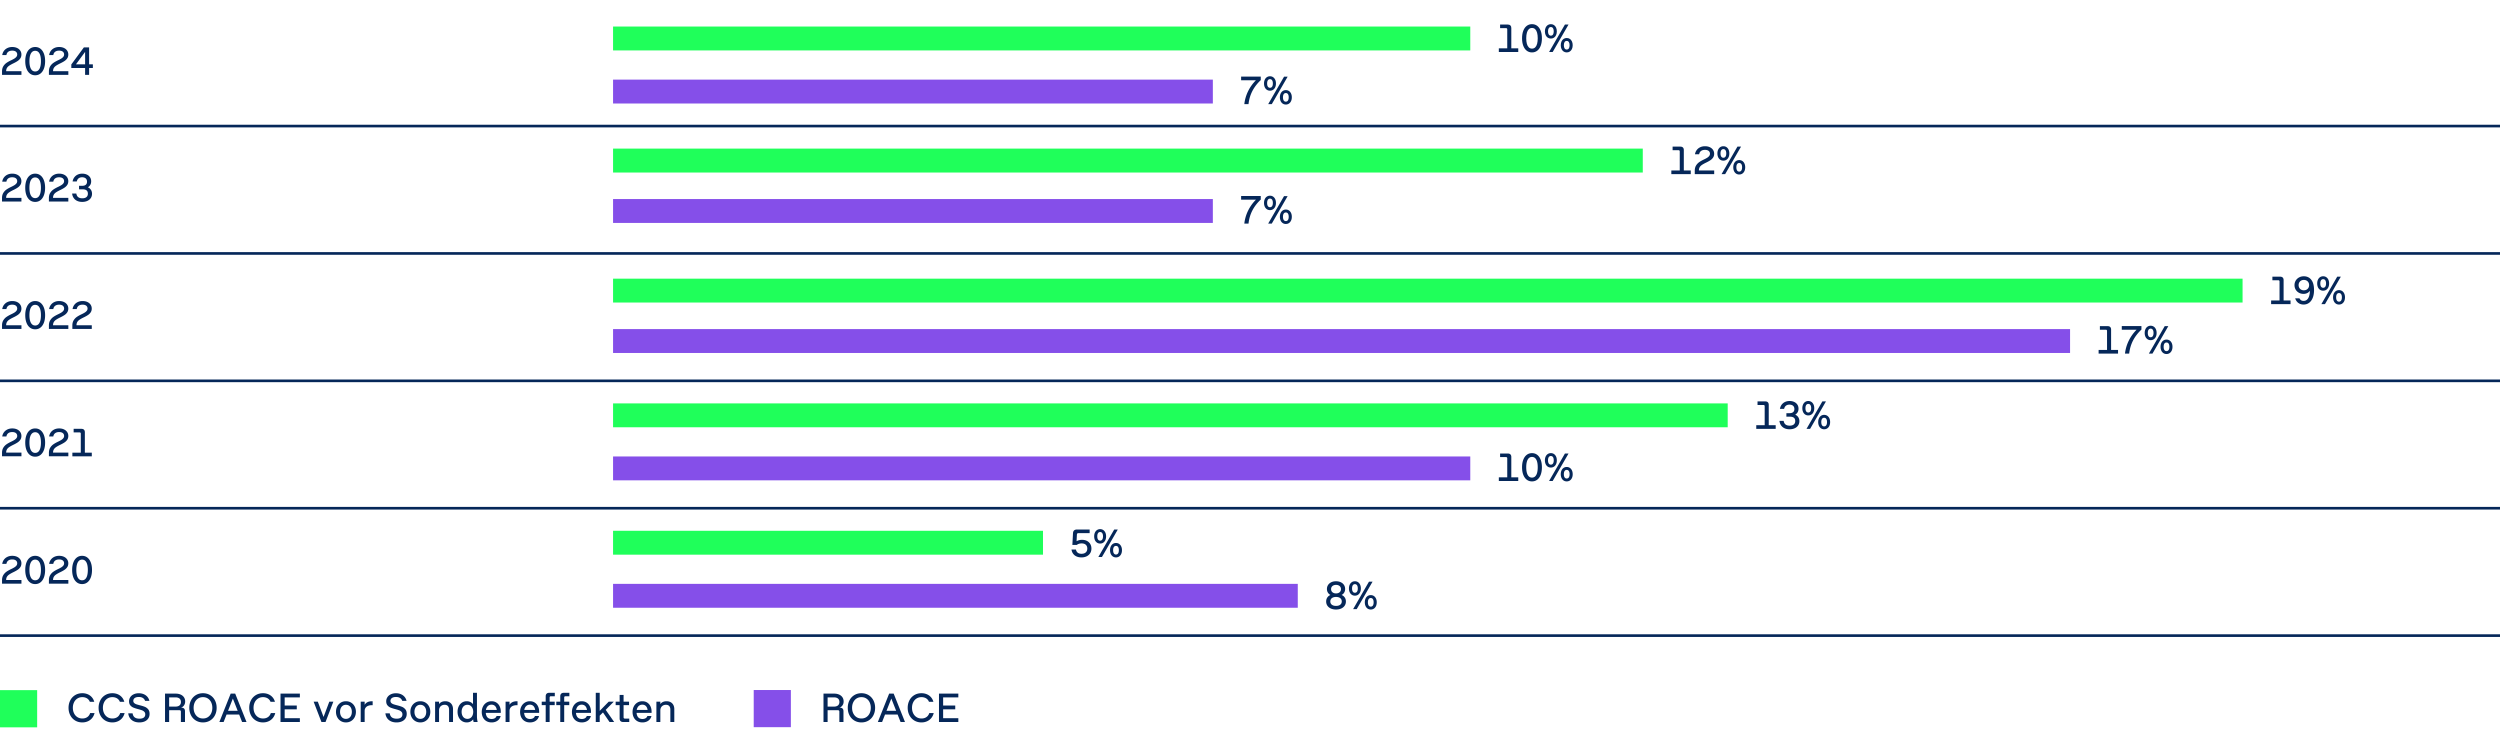
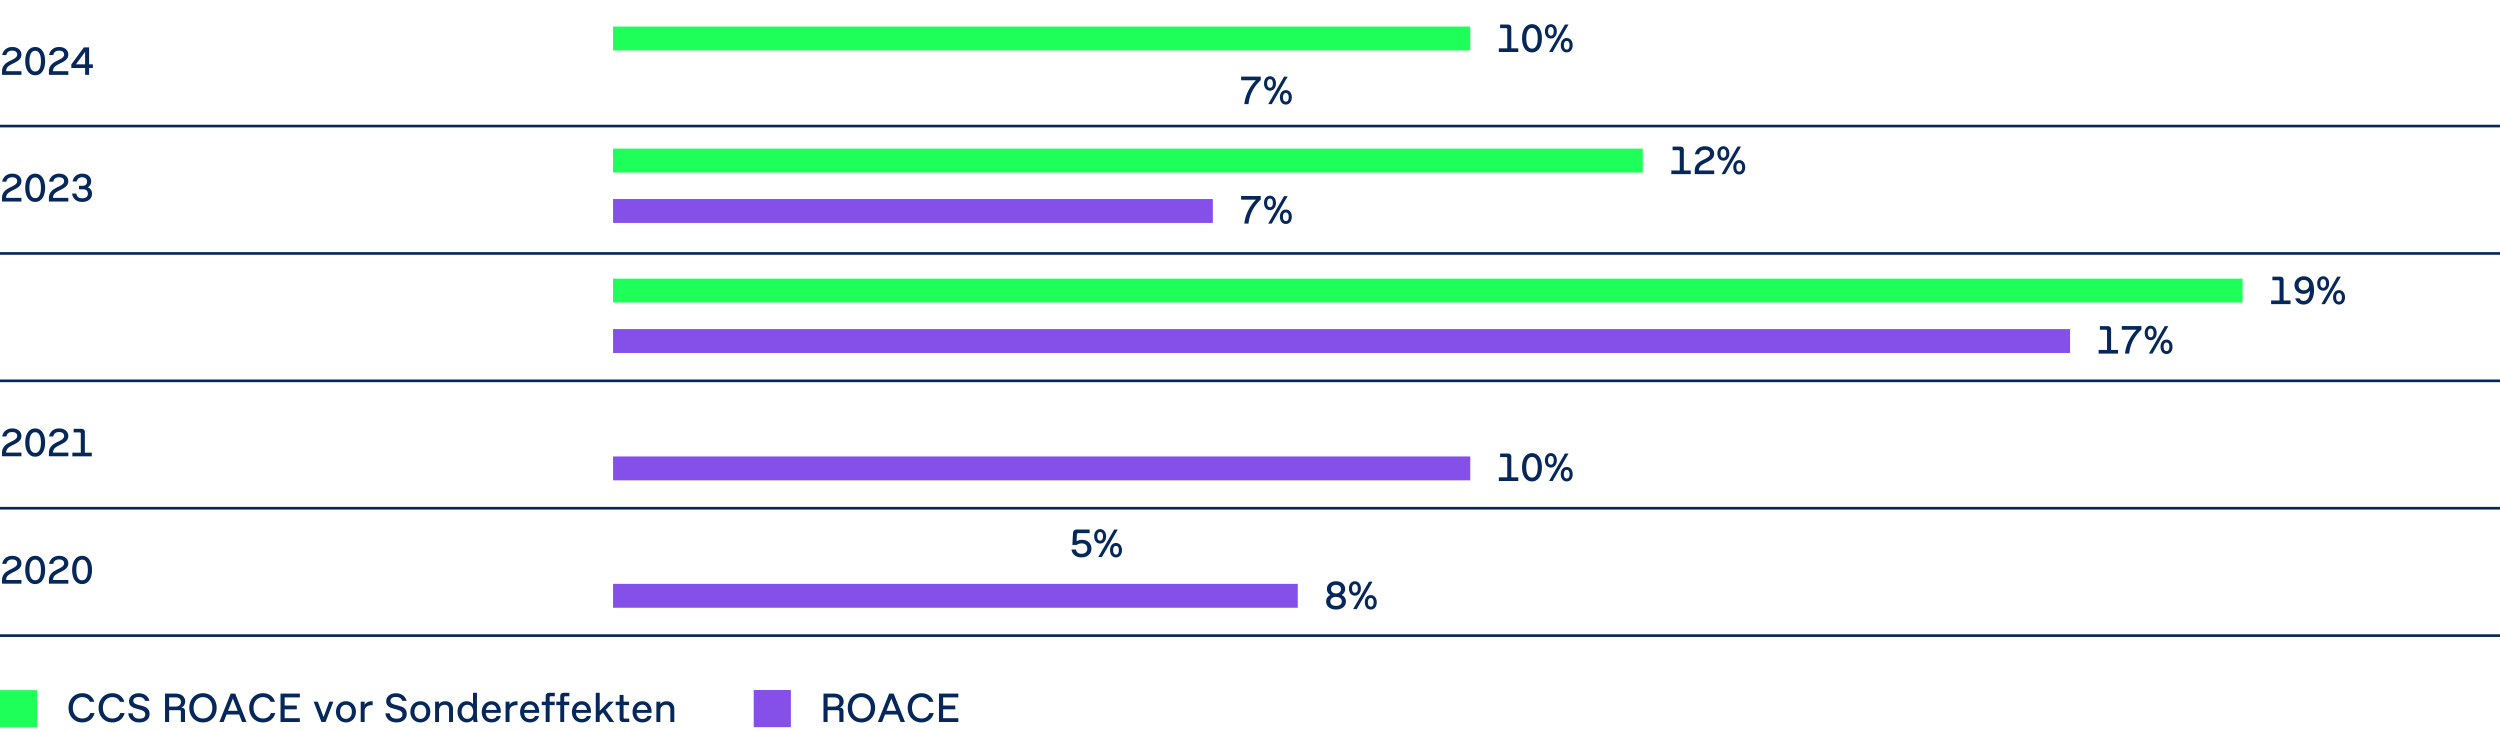
<svg xmlns="http://www.w3.org/2000/svg" width="942" height="276" viewBox="0 0 942 276">
  <g data-name="Grafik">
    <path fill="#854fe9" d="M231 172h323v9H231z" />
-     <path fill="#1fff5a" d="M231 152h420v9H231z" />
    <path fill="#854fe9" d="M231 124h549v9H231z" />
    <path fill="#1fff5a" d="M231 105h614v9H231z" />
    <path fill="#854fe9" d="M231 75h226v9H231z" />
    <path fill="#1fff5a" d="M231 56h388v9H231z" />
    <path fill="#854fe9" d="M231 220h258v9H231z" />
-     <path fill="#1fff5a" d="M231 200h162v9H231z" />
-     <path fill="#854fe9" d="M231 30h226v9H231z" />
    <path fill="#1fff5a" d="M231 10h323v9H231z" />
    <path fill="none" stroke="#052759" stroke-miterlimit="10" d="M-1 191.5h943M-1 47.5h943M-1 95.5h943M-1 143.5h943M-1 239.5h943" />
    <g fill="#052759">
      <path d="M1.225 25.021a4.187 4.187 0 011.192-1.302c.487-.344 1.094-.687 1.819-1.027.51-.239.923-.462 1.241-.667.317-.205.564-.428.742-.667a1.34 1.34 0 00.267-.818c0-.3-.074-.56-.222-.779a1.39 1.39 0 00-.642-.507c-.279-.117-.617-.176-1.012-.176-.615 0-1.111.142-1.489.423-.378.283-.614.697-.709 1.242H.838c.101-.61.321-1.143.664-1.598s.782-.808 1.32-1.058c.537-.25 1.139-.375 1.804-.375s1.259.118 1.781.356c.522.237.93.572 1.223 1.005a2.6 2.6 0 01.438 1.489c0 .524-.125.982-.375 1.372s-.58.726-.99 1.009c-.41.282-.93.576-1.56.881-.726.35-1.281.656-1.669.919s-.675.556-.862.882c-.188.324-.286.727-.297 1.207h5.768v1.38H.764v-1.298c0-.74.153-1.371.461-1.894zM11.264 27.702c-.565-.44-.998-1.062-1.298-1.864s-.45-1.736-.45-2.801.15-1.999.45-2.801c.3-.803.732-1.424 1.298-1.864.564-.44 1.229-.66 1.995-.66.77 0 1.436.22 1.998.66s.994 1.062 1.294 1.864c.3.802.45 1.735.45 2.801s-.15 1.998-.45 2.801-.731 1.424-1.294 1.864-1.229.659-1.998.659c-.766 0-1.431-.219-1.995-.659zm3.206-1.241c.322-.312.562-.76.72-1.343s.236-1.276.236-2.081-.079-1.499-.236-2.082c-.157-.582-.397-1.029-.72-1.342s-.727-.469-1.211-.469c-.48 0-.882.156-1.204.469s-.563.76-.724 1.342c-.16.583-.24 1.277-.24 2.082s.08 1.498.24 2.081.401 1.03.724 1.343.724.469 1.204.469c.484 0 .889-.156 1.211-.469zM18.895 25.021a4.187 4.187 0 011.192-1.302c.487-.344 1.094-.687 1.819-1.027.51-.239.923-.462 1.241-.667.317-.205.564-.428.742-.667a1.34 1.34 0 00.267-.818c0-.3-.074-.56-.222-.779a1.39 1.39 0 00-.642-.507c-.279-.117-.617-.176-1.012-.176-.615 0-1.111.142-1.489.423-.378.283-.614.697-.709 1.242h-1.575c.101-.61.321-1.143.664-1.598s.782-.808 1.32-1.058c.537-.25 1.139-.375 1.804-.375s1.259.118 1.781.356c.522.237.93.572 1.223 1.005a2.6 2.6 0 01.438 1.489c0 .524-.125.982-.375 1.372s-.58.726-.99 1.009c-.41.282-.93.576-1.56.881-.726.35-1.281.656-1.669.919s-.675.556-.862.882c-.188.324-.286.727-.297 1.207h5.768v1.38h-7.319v-1.298c0-.74.153-1.371.461-1.894zM32.068 25.617h-5.197v-1.328l4.732-6.428h1.973v6.375h1.417v1.381h-1.417v2.595h-1.508v-2.595zm0-1.381v-4.688l-3.442 4.688h3.442z" />
    </g>
    <g fill="#052759">
      <path d="M1.219 72.741a4.187 4.187 0 011.192-1.302c.487-.344 1.094-.687 1.819-1.027.51-.239.923-.462 1.241-.667.317-.205.564-.428.742-.667a1.34 1.34 0 00.267-.818c0-.3-.074-.56-.222-.779a1.39 1.39 0 00-.642-.507c-.279-.117-.617-.176-1.012-.176-.615 0-1.111.142-1.489.423-.378.283-.614.697-.709 1.242H.832c.101-.61.321-1.143.664-1.598s.782-.808 1.32-1.058c.537-.25 1.139-.375 1.804-.375s1.259.118 1.781.356c.522.237.93.572 1.223 1.005a2.6 2.6 0 01.438 1.489c0 .524-.125.982-.375 1.372s-.58.726-.99 1.009c-.41.282-.93.576-1.56.881-.726.35-1.281.656-1.669.919s-.675.556-.862.882c-.188.324-.286.727-.297 1.207h5.768v1.38H.758v-1.298c0-.74.153-1.371.461-1.894zM11.258 75.423c-.565-.44-.998-1.062-1.298-1.864s-.45-1.736-.45-2.801.15-1.999.45-2.801c.3-.803.732-1.424 1.298-1.864.564-.44 1.229-.66 1.995-.66.77 0 1.436.22 1.998.66s.994 1.062 1.294 1.864c.3.802.45 1.735.45 2.801s-.15 1.998-.45 2.801-.731 1.424-1.294 1.864-1.229.659-1.998.659c-.766 0-1.431-.219-1.995-.659zm3.206-1.241c.322-.312.562-.76.72-1.343s.236-1.276.236-2.081-.079-1.499-.236-2.082c-.157-.582-.397-1.029-.72-1.342s-.727-.469-1.211-.469c-.48 0-.882.156-1.204.469s-.563.76-.724 1.342c-.16.583-.24 1.277-.24 2.082s.08 1.498.24 2.081.401 1.03.724 1.343.724.469 1.204.469c.484 0 .889-.156 1.211-.469zM18.889 72.741a4.187 4.187 0 011.192-1.302c.487-.344 1.094-.687 1.819-1.027.51-.239.923-.462 1.241-.667.317-.205.564-.428.742-.667a1.34 1.34 0 00.267-.818c0-.3-.074-.56-.222-.779a1.39 1.39 0 00-.642-.507c-.279-.117-.617-.176-1.012-.176-.615 0-1.111.142-1.489.423-.378.283-.614.697-.709 1.242h-1.575c.101-.61.321-1.143.664-1.598s.782-.808 1.32-1.058c.537-.25 1.139-.375 1.804-.375s1.259.118 1.781.356c.522.237.93.572 1.223 1.005a2.6 2.6 0 01.438 1.489c0 .524-.125.982-.375 1.372s-.58.726-.99 1.009c-.41.282-.93.576-1.56.881-.726.35-1.281.656-1.669.919s-.675.556-.862.882c-.188.324-.286.727-.297 1.207h5.768v1.38h-7.319v-1.298c0-.74.153-1.371.461-1.894zM29.081 75.7c-.548-.255-.985-.62-1.312-1.095s-.526-1.035-.596-1.68h1.582c.095.604.329 1.055.701 1.35s.889.442 1.549.442c.68 0 1.201-.15 1.563-.45s.544-.732.544-1.297c0-.541-.162-.947-.487-1.219-.325-.273-.806-.409-1.44-.409h-1.402v-1.327h1.2c.58 0 1.026-.133 1.339-.398.312-.265.469-.654.469-1.17 0-.359-.078-.664-.232-.911a1.422 1.422 0 00-.649-.555 2.393 2.393 0 00-.971-.184c-.545 0-.99.136-1.335.409-.345.271-.57.666-.675 1.181h-1.575c.1-.595.313-1.115.641-1.56a3.266 3.266 0 011.265-1.031c.515-.243 1.092-.364 1.732-.364.649 0 1.229.118 1.739.356a2.78 2.78 0 011.193 1.012c.284.438.427.947.427 1.527 0 .504-.108.945-.326 1.323s-.526.684-.926.919c.495.22.881.54 1.158.96s.417.917.417 1.492c0 .615-.157 1.153-.469 1.616-.313.463-.748.818-1.306 1.068s-1.196.375-1.916.375-1.354-.127-1.901-.382z" />
    </g>
    <g fill="#052759">
-       <path d="M1.225 120.74a4.195 4.195 0 011.192-1.301c.487-.345 1.094-.688 1.819-1.027.51-.24.923-.463 1.241-.668.317-.205.564-.428.742-.667.178-.24.267-.513.267-.817 0-.301-.074-.561-.222-.78s-.361-.389-.642-.507c-.279-.117-.617-.176-1.012-.176-.615 0-1.111.142-1.489.424-.378.283-.614.696-.709 1.241H.838c.101-.61.321-1.142.664-1.597s.782-.809 1.32-1.059c.537-.25 1.139-.375 1.804-.375s1.259.119 1.781.357c.522.236.93.572 1.223 1.004.292.434.438.93.438 1.489 0 .524-.125.982-.375 1.372-.25.391-.58.727-.99 1.01-.41.281-.93.576-1.56.881-.726.35-1.281.656-1.669.918-.388.264-.675.557-.862.882s-.286.728-.297 1.208h5.768v1.379H.764v-1.297c0-.74.153-1.371.461-1.895zM11.264 123.422c-.565-.439-.998-1.061-1.298-1.863s-.45-1.736-.45-2.801.15-2 .45-2.802c.3-.803.732-1.424 1.298-1.864.564-.439 1.229-.66 1.995-.66.77 0 1.436.221 1.998.66.562.44.994 1.062 1.294 1.864.3.802.45 1.735.45 2.802s-.15 1.998-.45 2.801-.731 1.424-1.294 1.863c-.562.44-1.229.66-1.998.66-.766 0-1.431-.22-1.995-.66zm3.206-1.241c.322-.312.562-.76.72-1.343.157-.582.236-1.275.236-2.08s-.079-1.5-.236-2.082-.397-1.029-.72-1.342-.727-.469-1.211-.469c-.48 0-.882.156-1.204.469s-.563.76-.724 1.342-.24 1.276-.24 2.082.08 1.498.24 2.08c.16.583.401 1.031.724 1.343.322.313.724.469 1.204.469.484 0 .889-.155 1.211-.469zM18.895 120.74a4.195 4.195 0 011.192-1.301c.487-.345 1.094-.688 1.819-1.027.51-.24.923-.463 1.241-.668.317-.205.564-.428.742-.667.178-.24.267-.513.267-.817 0-.301-.074-.561-.222-.78s-.361-.389-.642-.507c-.279-.117-.617-.176-1.012-.176-.615 0-1.111.142-1.489.424-.378.283-.614.696-.709 1.241h-1.575c.101-.61.321-1.142.664-1.597s.782-.809 1.32-1.059c.537-.25 1.139-.375 1.804-.375s1.259.119 1.781.357c.522.236.93.572 1.223 1.004.292.434.438.93.438 1.489 0 .524-.125.982-.375 1.372-.25.391-.58.727-.99 1.01-.41.281-.93.576-1.56.881-.726.35-1.281.656-1.669.918-.388.264-.675.557-.862.882s-.286.728-.297 1.208h5.768v1.379h-7.319v-1.297c0-.74.153-1.371.461-1.895zM27.729 120.74a4.195 4.195 0 011.192-1.301c.487-.345 1.094-.688 1.819-1.027.51-.24.923-.463 1.241-.668.317-.205.564-.428.742-.667.178-.24.267-.513.267-.817 0-.301-.074-.561-.222-.78s-.361-.389-.642-.507c-.279-.117-.617-.176-1.012-.176-.615 0-1.111.142-1.489.424-.378.283-.614.696-.709 1.241h-1.575c.101-.61.321-1.142.664-1.597s.782-.809 1.32-1.059c.537-.25 1.139-.375 1.804-.375s1.259.119 1.781.357c.522.236.93.572 1.223 1.004.292.434.438.93.438 1.489 0 .524-.125.982-.375 1.372-.25.391-.58.727-.99 1.01-.41.281-.93.576-1.56.881-.726.35-1.281.656-1.669.918-.388.264-.675.557-.862.882s-.286.728-.297 1.208h5.768v1.379h-7.319v-1.297c0-.74.153-1.371.461-1.895z" />
-     </g>
+       </g>
    <g fill="#052759">
      <path d="M1.225 168.741a4.187 4.187 0 011.192-1.302c.487-.344 1.094-.687 1.819-1.027.51-.239.923-.462 1.241-.667.317-.205.564-.428.742-.667a1.34 1.34 0 00.267-.818c0-.3-.074-.56-.222-.779a1.39 1.39 0 00-.642-.507c-.279-.117-.617-.176-1.012-.176-.615 0-1.111.142-1.489.423-.378.283-.614.697-.709 1.242H.838c.101-.61.321-1.143.664-1.598s.782-.808 1.32-1.058c.537-.25 1.139-.375 1.804-.375s1.259.118 1.781.356c.522.237.93.572 1.223 1.005a2.6 2.6 0 01.438 1.489c0 .524-.125.982-.375 1.372s-.58.726-.99 1.009c-.41.282-.93.576-1.56.881-.726.35-1.281.656-1.669.919s-.675.556-.862.882c-.188.324-.286.727-.297 1.207h5.768v1.38H.764v-1.298c0-.74.153-1.371.461-1.894zM11.264 171.423c-.565-.44-.998-1.062-1.298-1.864s-.45-1.736-.45-2.801.15-1.999.45-2.801c.3-.803.732-1.424 1.298-1.864.564-.44 1.229-.66 1.995-.66.77 0 1.436.22 1.998.66s.994 1.062 1.294 1.864c.3.802.45 1.735.45 2.801s-.15 1.998-.45 2.801-.731 1.424-1.294 1.864-1.229.659-1.998.659c-.766 0-1.431-.219-1.995-.659zm3.206-1.241c.322-.312.562-.76.72-1.343s.236-1.276.236-2.081-.079-1.499-.236-2.082c-.157-.582-.397-1.029-.72-1.342s-.727-.469-1.211-.469c-.48 0-.882.156-1.204.469s-.563.76-.724 1.342c-.16.583-.24 1.277-.24 2.082s.08 1.498.24 2.081.401 1.03.724 1.343.724.469 1.204.469c.484 0 .889-.156 1.211-.469zM18.895 168.741a4.187 4.187 0 011.192-1.302c.487-.344 1.094-.687 1.819-1.027.51-.239.923-.462 1.241-.667.317-.205.564-.428.742-.667a1.34 1.34 0 00.267-.818c0-.3-.074-.56-.222-.779a1.39 1.39 0 00-.642-.507c-.279-.117-.617-.176-1.012-.176-.615 0-1.111.142-1.489.423-.378.283-.614.697-.709 1.242h-1.575c.101-.61.321-1.143.664-1.598s.782-.808 1.32-1.058c.537-.25 1.139-.375 1.804-.375s1.259.118 1.781.356c.522.237.93.572 1.223 1.005a2.6 2.6 0 01.438 1.489c0 .524-.125.982-.375 1.372s-.58.726-.99 1.009c-.41.282-.93.576-1.56.881-.726.35-1.281.656-1.669.919s-.675.556-.862.882c-.188.324-.286.727-.297 1.207h5.768v1.38h-7.319v-1.298c0-.74.153-1.371.461-1.894zM30.32 163.045c-.08-.08-.194-.119-.345-.119h-2.228v-1.344h2.918c.425 0 .748.111.971.334s.334.547.334.972v7.665h2.617v1.38h-7.319v-1.38h3.172v-7.162c0-.15-.04-.266-.12-.346z" />
    </g>
    <g fill="#052759">
      <path d="M1.225 216.741a4.187 4.187 0 011.192-1.302c.487-.344 1.094-.687 1.819-1.027.51-.239.923-.462 1.241-.667.317-.205.564-.428.742-.667a1.34 1.34 0 00.267-.818c0-.3-.074-.56-.222-.779a1.39 1.39 0 00-.642-.507c-.279-.117-.617-.176-1.012-.176-.615 0-1.111.142-1.489.423-.378.283-.614.697-.709 1.242H.838c.101-.61.321-1.143.664-1.598s.782-.808 1.32-1.058c.537-.25 1.139-.375 1.804-.375s1.259.118 1.781.356c.522.237.93.572 1.223 1.005a2.6 2.6 0 01.438 1.489c0 .524-.125.982-.375 1.372s-.58.726-.99 1.009c-.41.282-.93.576-1.56.881-.726.35-1.281.656-1.669.919s-.675.556-.862.882c-.188.324-.286.727-.297 1.207h5.768v1.38H.764v-1.298c0-.74.153-1.371.461-1.894zM11.264 219.423c-.565-.44-.998-1.062-1.298-1.864s-.45-1.736-.45-2.801.15-1.999.45-2.801c.3-.803.732-1.424 1.298-1.864.564-.44 1.229-.66 1.995-.66.77 0 1.436.22 1.998.66s.994 1.062 1.294 1.864c.3.802.45 1.735.45 2.801s-.15 1.998-.45 2.801-.731 1.424-1.294 1.864-1.229.659-1.998.659c-.766 0-1.431-.219-1.995-.659zm3.206-1.241c.322-.312.562-.76.72-1.343s.236-1.276.236-2.081-.079-1.499-.236-2.082c-.157-.582-.397-1.029-.72-1.342s-.727-.469-1.211-.469c-.48 0-.882.156-1.204.469s-.563.76-.724 1.342c-.16.583-.24 1.277-.24 2.082s.08 1.498.24 2.081.401 1.03.724 1.343.724.469 1.204.469c.484 0 .889-.156 1.211-.469zM18.895 216.741a4.187 4.187 0 011.192-1.302c.487-.344 1.094-.687 1.819-1.027.51-.239.923-.462 1.241-.667.317-.205.564-.428.742-.667a1.34 1.34 0 00.267-.818c0-.3-.074-.56-.222-.779a1.39 1.39 0 00-.642-.507c-.279-.117-.617-.176-1.012-.176-.615 0-1.111.142-1.489.423-.378.283-.614.697-.709 1.242h-1.575c.101-.61.321-1.143.664-1.598s.782-.808 1.32-1.058c.537-.25 1.139-.375 1.804-.375s1.259.118 1.781.356c.522.237.93.572 1.223 1.005a2.6 2.6 0 01.438 1.489c0 .524-.125.982-.375 1.372s-.58.726-.99 1.009c-.41.282-.93.576-1.56.881-.726.35-1.281.656-1.669.919s-.675.556-.862.882c-.188.324-.286.727-.297 1.207h5.768v1.38h-7.319v-1.298c0-.74.153-1.371.461-1.894zM28.934 219.423c-.565-.44-.998-1.062-1.298-1.864s-.45-1.736-.45-2.801.15-1.999.45-2.801c.3-.803.732-1.424 1.298-1.864.564-.44 1.229-.66 1.995-.66.77 0 1.436.22 1.998.66s.994 1.062 1.294 1.864c.3.802.45 1.735.45 2.801s-.15 1.998-.45 2.801-.731 1.424-1.294 1.864-1.229.659-1.998.659c-.766 0-1.431-.219-1.995-.659zm3.206-1.241c.322-.312.562-.76.72-1.343s.236-1.276.236-2.081-.079-1.499-.236-2.082c-.157-.582-.397-1.029-.72-1.342s-.727-.469-1.211-.469c-.48 0-.882.156-1.204.469s-.563.76-.724 1.342c-.16.583-.24 1.277-.24 2.082s.08 1.498.24 2.081.401 1.03.724 1.343.724.469 1.204.469c.484 0 .889-.156 1.211-.469z" />
    </g>
  </g>
  <g data-name="DE">
    <g fill="#052759">
-       <path d="M664.81 152.715c-.08-.08-.194-.12-.345-.12h-2.228v-1.343h2.918c.425 0 .748.111.971.334s.334.547.334.971v7.666h2.617v1.379h-7.319v-1.379h3.172v-7.163c0-.149-.04-.265-.12-.345zM672.411 161.369a3.178 3.178 0 01-1.312-1.095c-.327-.475-.526-1.034-.596-1.68h1.582c.095.604.329 1.055.701 1.35.372.296.889.442 1.549.442.68 0 1.201-.15 1.563-.449.362-.301.544-.732.544-1.298 0-.54-.162-.946-.487-1.219s-.806-.409-1.44-.409h-1.402v-1.327h1.2c.58 0 1.026-.132 1.339-.397s.469-.654.469-1.17c0-.36-.078-.664-.232-.912a1.434 1.434 0 00-.649-.555 2.393 2.393 0 00-.971-.184c-.545 0-.99.137-1.335.409s-.57.666-.675 1.181h-1.575c.1-.595.313-1.115.641-1.56a3.284 3.284 0 011.265-1.031c.515-.243 1.092-.364 1.732-.364.649 0 1.229.119 1.739.357.511.236.908.574 1.193 1.012.284.438.427.946.427 1.526 0 .505-.108.946-.326 1.323a2.522 2.522 0 01-.926.92c.495.219.881.539 1.158.959s.417.918.417 1.492c0 .615-.157 1.154-.469 1.617-.313.463-.748.818-1.306 1.068s-1.196.375-1.916.375-1.354-.127-1.901-.383zM680.192 156.191c-.34-.229-.604-.547-.791-.957s-.281-.883-.281-1.418.094-1.007.281-1.417c.188-.409.451-.729.791-.956s.732-.342 1.178-.342c.439 0 .83.114 1.17.342s.604.547.791.956c.188.41.281.883.281 1.417s-.094 1.008-.281 1.418-.451.729-.791.957c-.34.227-.73.341-1.17.341-.445 0-.838-.114-1.178-.341zm1.977-1.177c.188-.283.281-.682.281-1.197 0-.52-.094-.92-.281-1.203-.188-.282-.454-.424-.799-.424s-.611.142-.799.424c-.188.283-.281.684-.281 1.203 0 .516.094.914.281 1.197.188.282.454.424.799.424s.611-.142.799-.424zm-1.481 6.588l5.978-10.35h1.357l-5.978 10.35h-1.357zm5.478-.192c-.337-.227-.6-.545-.787-.955s-.281-.883-.281-1.418.094-1.008.281-1.418.45-.729.787-.956c.338-.228.729-.341 1.174-.341s.838.113 1.178.341.604.546.791.956.281.883.281 1.418-.094 1.008-.281 1.418-.451.729-.791.955c-.34.229-.732.342-1.178.342s-.836-.113-1.174-.342zm1.973-1.17c.188-.281.281-.684.281-1.203s-.094-.92-.281-1.2-.454-.42-.799-.42-.611.14-.799.42-.281.681-.281 1.2.094.922.281 1.203c.188.283.454.424.799.424s.611-.141.799-.424z" />
-     </g>
+       </g>
    <g fill="#052759">
      <path d="M405.651 209.674a3.15 3.15 0 01-1.298-1.027c-.327-.447-.533-.979-.618-1.594h1.672c.11.54.34.943.69 1.211.35.268.817.402 1.402.402.455 0 .847-.076 1.174-.229.327-.152.578-.375.754-.667.175-.293.263-.645.263-1.055s-.083-.761-.248-1.053a1.617 1.617 0 00-.728-.672c-.32-.154-.702-.232-1.147-.232-.37 0-.714.051-1.031.15s-.591.244-.821.435h-1.649l.239-4.44c.05-.924.565-1.387 1.545-1.387h4.726v1.38h-4.26c-.176 0-.307.045-.395.135-.087.091-.136.226-.146.405l-.128 2.505c.28-.17.595-.302.945-.394a4.4 4.4 0 011.132-.139c.695 0 1.31.137 1.842.412s.946.661 1.241 1.158c.295.498.442 1.072.442 1.722 0 .66-.156 1.241-.469 1.744s-.753.892-1.32 1.17c-.567.277-1.221.416-1.961.416-.695 0-1.312-.118-1.849-.356zM413.357 204.469a2.23 2.23 0 01-.791-.956c-.188-.409-.281-.882-.281-1.417s.094-1.008.281-1.418.451-.729.791-.956.732-.341 1.178-.341c.439 0 .83.113 1.17.341s.604.546.791.956.281.883.281 1.418-.094 1.008-.281 1.417c-.188.41-.451.729-.791.956-.34.229-.73.342-1.17.342-.445 0-.838-.113-1.178-.342zm1.977-1.178c.188-.281.281-.681.281-1.195 0-.521-.094-.922-.281-1.204s-.454-.424-.799-.424-.611.142-.799.424-.281.684-.281 1.204c0 .515.094.914.281 1.195.188.283.454.424.799.424s.611-.141.799-.424zm-1.481 6.59l5.978-10.351h1.357l-5.978 10.351h-1.357zm5.478-.192c-.337-.229-.6-.547-.787-.957s-.281-.882-.281-1.417.094-1.007.281-1.417.45-.729.787-.957c.338-.227.729-.341 1.174-.341s.838.114 1.178.341c.34.229.604.547.791.957s.281.882.281 1.417-.094 1.007-.281 1.417-.451.729-.791.957c-.34.227-.732.341-1.178.341s-.836-.114-1.174-.341zm1.973-1.169c.188-.283.281-.684.281-1.204s-.094-.92-.281-1.2c-.188-.279-.454-.42-.799-.42s-.611.141-.799.42c-.188.28-.281.68-.281 1.2s.094.921.281 1.204c.188.282.454.424.799.424s.611-.142.799-.424z" />
    </g>
    <g fill="#052759">
      <path d="M501.472 229.291c-.562-.252-.999-.607-1.31-1.065-.31-.458-.465-.985-.465-1.586 0-.565.142-1.06.424-1.485.282-.425.679-.75 1.188-.975a2.427 2.427 0 01-.979-.915c-.228-.386-.341-.83-.341-1.335 0-.57.145-1.075.435-1.516.29-.439.694-.782 1.212-1.027.517-.244 1.11-.367 1.781-.367s1.265.123 1.784.367c.521.245.924.588 1.212 1.027.287.44.431.945.431 1.516 0 .505-.113.949-.341 1.335-.228.385-.554.69-.979.915.515.225.912.55 1.192.975.279.426.42.92.42 1.485 0 .601-.155 1.128-.465 1.586-.311.458-.747.813-1.31 1.065s-1.211.379-1.945.379-1.384-.127-1.946-.379zm3.1-1.189a1.63 1.63 0 00.746-.58c.173-.253.259-.552.259-.896 0-.351-.086-.652-.259-.908a1.626 1.626 0 00-.746-.585c-.325-.135-.71-.202-1.154-.202s-.829.067-1.151.202c-.323.136-.57.33-.743.585-.172.256-.259.558-.259.908s.087.649.259.899c.173.25.42.442.743.577.322.135.706.203 1.151.203s.829-.068 1.154-.203zm-.176-4.703c.282-.135.501-.323.656-.565.154-.243.232-.524.232-.844s-.078-.602-.232-.844a1.514 1.514 0 00-.656-.562c-.283-.133-.609-.199-.979-.199s-.697.066-.979.199a1.52 1.52 0 00-.656.562c-.154.242-.232.523-.232.844s.078.601.232.844c.155.242.374.431.656.565.282.136.609.202.979.202s.695-.066.979-.202zM509.357 224.108c-.34-.228-.604-.546-.791-.956s-.281-.883-.281-1.418.094-1.008.281-1.418c.188-.409.451-.729.791-.955.34-.229.732-.342 1.178-.342.439 0 .83.113 1.17.342.34.227.604.546.791.955.188.41.281.883.281 1.418s-.094 1.008-.281 1.418-.451.729-.791.956-.73.341-1.17.341c-.445 0-.838-.113-1.178-.341zm1.977-1.177c.188-.282.281-.681.281-1.196 0-.52-.094-.921-.281-1.203-.188-.283-.454-.424-.799-.424s-.611.141-.799.424c-.188.282-.281.684-.281 1.203 0 .516.094.914.281 1.196s.454.424.799.424.611-.142.799-.424zm-1.481 6.589l5.978-10.35h1.357l-5.978 10.35h-1.357zm5.478-.192c-.337-.228-.6-.546-.787-.956s-.281-.882-.281-1.417.094-1.008.281-1.418.45-.729.787-.957c.338-.227.729-.34 1.174-.34s.838.113 1.178.34c.34.229.604.547.791.957s.281.883.281 1.418-.094 1.007-.281 1.417-.451.729-.791.956-.732.342-1.178.342-.836-.114-1.174-.342zm1.973-1.17c.188-.282.281-.684.281-1.203s-.094-.92-.281-1.201c-.188-.279-.454-.42-.799-.42s-.611.141-.799.42c-.188.281-.281.681-.281 1.201s.094.921.281 1.203c.188.283.454.424.799.424s.611-.141.799-.424z" />
    </g>
    <g fill="#052759">
      <path d="M567.81 172.354c-.08-.08-.194-.119-.345-.119h-2.228v-1.344h2.918c.425 0 .748.111.971.334s.334.547.334.972v7.665h2.617v1.38h-7.319v-1.38h3.172V172.7c0-.15-.04-.266-.12-.346zM575.258 180.731c-.565-.44-.998-1.062-1.298-1.864s-.45-1.736-.45-2.801.15-1.999.45-2.801c.3-.803.732-1.424 1.298-1.864.564-.44 1.229-.66 1.995-.66.77 0 1.436.22 1.998.66s.994 1.062 1.294 1.864c.3.802.45 1.735.45 2.801s-.15 1.998-.45 2.801-.731 1.424-1.294 1.864-1.229.659-1.998.659c-.766 0-1.431-.219-1.995-.659zm3.206-1.241c.322-.312.562-.76.72-1.343s.236-1.276.236-2.081-.079-1.499-.236-2.082c-.157-.582-.397-1.029-.72-1.342s-.727-.469-1.211-.469c-.48 0-.882.156-1.204.469s-.563.76-.724 1.342c-.16.583-.24 1.277-.24 2.082s.08 1.498.24 2.081.401 1.03.724 1.343.724.469 1.204.469c.484 0 .889-.156 1.211-.469zM583.192 175.83a2.24 2.24 0 01-.791-.957c-.188-.409-.281-.882-.281-1.417s.094-1.007.281-1.417.451-.729.791-.957a2.07 2.07 0 011.178-.341c.439 0 .83.114 1.17.341.34.229.604.547.791.957s.281.883.281 1.417-.094 1.008-.281 1.417c-.188.41-.451.729-.791.957s-.73.342-1.17.342c-.445 0-.838-.114-1.178-.342zm1.977-1.178c.188-.282.281-.682.281-1.196 0-.521-.094-.921-.281-1.204-.188-.281-.454-.424-.799-.424s-.611.143-.799.424c-.188.283-.281.684-.281 1.204 0 .515.094.914.281 1.196.188.283.454.424.799.424s.611-.141.799-.424zm-1.481 6.589l5.978-10.351h1.357l-5.978 10.351h-1.357zm5.478-.191c-.337-.228-.6-.546-.787-.956s-.281-.883-.281-1.418.094-1.007.281-1.417.45-.729.787-.956c.338-.228.729-.342 1.174-.342s.838.114 1.178.342.604.546.791.956.281.882.281 1.417-.094 1.008-.281 1.418-.451.729-.791.956-.732.341-1.178.341-.836-.113-1.174-.341zm1.973-1.17c.188-.282.281-.684.281-1.204s-.094-.92-.281-1.199c-.188-.28-.454-.42-.799-.42s-.611.14-.799.42c-.188.279-.281.68-.281 1.199s.094.922.281 1.204.454.424.799.424.611-.142.799-.424z" />
    </g>
    <g fill="#052759">
      <path d="M858.81 105.715c-.08-.08-.194-.12-.345-.12h-2.228v-1.343h2.918c.425 0 .748.111.971.334s.334.547.334.971v7.666h2.617v1.379h-7.319v-1.379h3.172v-7.163c0-.149-.04-.265-.12-.345zM869.925 104.566c.535.311.97.771 1.305 1.381.466.85.698 1.97.698 3.359 0 1.096-.158 2.053-.473 2.873-.315.82-.771 1.453-1.365 1.9-.595.448-1.295.672-2.1.672-.525 0-1-.096-1.425-.289a2.994 2.994 0 01-1.08-.816 3.495 3.495 0 01-.66-1.242h1.62c.145.315.347.557.607.725.26.167.572.25.938.25.51 0 .939-.154 1.29-.465.35-.31.614-.75.795-1.323.18-.572.277-1.251.292-2.036-.26.375-.592.665-.997.869-.405.205-.87.309-1.396.309-.645 0-1.226-.143-1.743-.428s-.924-.678-1.219-1.178-.442-1.062-.442-1.688c0-.619.15-1.186.453-1.695s.723-.91 1.261-1.203c.537-.293 1.144-.439 1.818-.439.68 0 1.287.156 1.822.465zm-2.865 1.163c-.3.17-.532.403-.697.701s-.247.632-.247 1.001c0 .371.082.704.247 1.002.165.297.397.531.697.701.301.17.646.255 1.035.255s.735-.085 1.035-.255.532-.404.697-.701c.165-.298.248-.631.248-1.002 0-.369-.083-.703-.248-1.001s-.397-.531-.697-.701-.645-.255-1.035-.255-.734.085-1.035.255zM874.192 109.191c-.34-.229-.604-.547-.791-.957s-.281-.883-.281-1.418.094-1.007.281-1.417c.188-.409.451-.729.791-.956s.732-.342 1.178-.342c.439 0 .83.114 1.17.342s.604.547.791.956c.188.41.281.883.281 1.417s-.094 1.008-.281 1.418-.451.729-.791.957c-.34.227-.73.341-1.17.341-.445 0-.838-.114-1.178-.341zm1.977-1.177c.188-.283.281-.682.281-1.197 0-.52-.094-.92-.281-1.203-.188-.282-.454-.424-.799-.424s-.611.142-.799.424c-.188.283-.281.684-.281 1.203 0 .516.094.914.281 1.197.188.282.454.424.799.424s.611-.142.799-.424zm-1.481 6.588l5.978-10.35h1.357l-5.978 10.35h-1.357zm5.478-.192c-.337-.227-.6-.545-.787-.955s-.281-.883-.281-1.418.094-1.008.281-1.418.45-.729.787-.956c.338-.228.729-.341 1.174-.341s.838.113 1.178.341.604.546.791.956.281.883.281 1.418-.094 1.008-.281 1.418-.451.729-.791.955c-.34.229-.732.342-1.178.342s-.836-.113-1.174-.342zm1.973-1.17c.188-.281.281-.684.281-1.203s-.094-.92-.281-1.2-.454-.42-.799-.42-.611.14-.799.42-.281.681-.281 1.2.094.922.281 1.203c.188.283.454.424.799.424s.611-.141.799-.424z" />
    </g>
    <g fill="#052759">
      <path d="M793.81 124.354c-.08-.08-.194-.119-.345-.119h-2.228v-1.344h2.918c.425 0 .748.111.971.334s.334.547.334.972v7.665h2.617v1.38h-7.319v-1.38h3.172V124.7c0-.15-.04-.266-.12-.346zM802.09 128.43a15.533 15.533 0 012.978-4.188h-5.58v-1.38h7.402v1.327c-1.359 1.28-2.42 2.667-3.18 4.159s-1.237 3.123-1.433 4.894h-1.582a14.8 14.8 0 011.395-4.812zM809.192 127.83a2.24 2.24 0 01-.791-.957c-.188-.409-.281-.882-.281-1.417s.094-1.007.281-1.417.451-.729.791-.957a2.07 2.07 0 011.178-.341c.439 0 .83.114 1.17.341.34.229.604.547.791.957s.281.883.281 1.417-.094 1.008-.281 1.417c-.188.41-.451.729-.791.957s-.73.342-1.17.342c-.445 0-.838-.114-1.178-.342zm1.977-1.178c.188-.282.281-.682.281-1.196 0-.521-.094-.921-.281-1.204-.188-.281-.454-.424-.799-.424s-.611.143-.799.424c-.188.283-.281.684-.281 1.204 0 .515.094.914.281 1.196.188.283.454.424.799.424s.611-.141.799-.424zm-1.481 6.589l5.978-10.351h1.357l-5.978 10.351h-1.357zm5.478-.191c-.337-.228-.6-.546-.787-.956s-.281-.883-.281-1.418.094-1.007.281-1.417.45-.729.787-.956c.338-.228.729-.342 1.174-.342s.838.114 1.178.342.604.546.791.956.281.882.281 1.417-.094 1.008-.281 1.418-.451.729-.791.956-.732.341-1.178.341-.836-.113-1.174-.341zm1.973-1.17c.188-.282.281-.684.281-1.204s-.094-.92-.281-1.199c-.188-.28-.454-.42-.799-.42s-.611.14-.799.42c-.188.279-.281.68-.281 1.199s.094.922.281 1.204.454.424.799.424.611-.142.799-.424z" />
    </g>
    <g fill="#052759">
      <path d="M632.81 56.715c-.08-.08-.194-.12-.345-.12h-2.228v-1.343h2.918c.425 0 .748.111.971.334s.334.547.334.971v7.666h2.617v1.379h-7.319v-1.379h3.172V57.06c0-.149-.04-.265-.12-.345zM639.054 62.41a4.195 4.195 0 011.192-1.301c.487-.345 1.094-.688 1.819-1.027.51-.24.923-.463 1.241-.668.317-.205.564-.428.742-.667.178-.24.267-.513.267-.817 0-.301-.074-.561-.222-.78s-.361-.389-.642-.507c-.279-.117-.617-.176-1.012-.176-.615 0-1.111.142-1.489.424-.378.283-.614.696-.709 1.241h-1.575c.101-.61.321-1.142.664-1.597s.782-.809 1.32-1.059c.537-.25 1.139-.375 1.804-.375s1.259.119 1.781.357c.522.236.93.572 1.223 1.004.292.434.438.93.438 1.489 0 .524-.125.982-.375 1.372-.25.391-.58.727-.99 1.01-.41.281-.93.576-1.56.881-.726.35-1.281.656-1.669.918-.388.264-.675.557-.862.882s-.286.728-.297 1.208h5.768v1.379h-7.319v-1.297c0-.74.153-1.371.461-1.895zM648.192 60.191c-.34-.229-.604-.547-.791-.957s-.281-.883-.281-1.418.094-1.007.281-1.417c.188-.409.451-.729.791-.956s.732-.342 1.178-.342c.439 0 .83.114 1.17.342s.604.547.791.956c.188.41.281.883.281 1.417s-.094 1.008-.281 1.418-.451.729-.791.957c-.34.227-.73.341-1.17.341-.445 0-.838-.114-1.178-.341zm1.977-1.177c.188-.283.281-.682.281-1.197 0-.52-.094-.92-.281-1.203-.188-.282-.454-.424-.799-.424s-.611.142-.799.424c-.188.283-.281.684-.281 1.203 0 .516.094.914.281 1.197.188.282.454.424.799.424s.611-.142.799-.424zm-1.481 6.588l5.978-10.35h1.357l-5.978 10.35h-1.357zm5.478-.192c-.337-.227-.6-.545-.787-.955s-.281-.883-.281-1.418.094-1.008.281-1.418.45-.729.787-.956c.338-.228.729-.341 1.174-.341s.838.113 1.178.341.604.546.791.956.281.883.281 1.418-.094 1.008-.281 1.418-.451.729-.791.955c-.34.229-.732.342-1.178.342s-.836-.113-1.174-.342zm1.973-1.17c.188-.281.281-.684.281-1.203s-.094-.92-.281-1.2-.454-.42-.799-.42-.611.14-.799.42-.281.681-.281 1.2.094.922.281 1.203c.188.283.454.424.799.424s.611-.141.799-.424z" />
    </g>
    <g fill="#052759">
      <path d="M470.255 79.43a15.533 15.533 0 012.978-4.188h-5.58v-1.38h7.402v1.327c-1.359 1.28-2.42 2.667-3.18 4.159s-1.237 3.123-1.433 4.894h-1.582a14.8 14.8 0 011.395-4.812zM477.357 78.83a2.24 2.24 0 01-.791-.957c-.188-.409-.281-.882-.281-1.417s.094-1.007.281-1.417.451-.729.791-.957a2.07 2.07 0 011.178-.341c.439 0 .83.114 1.17.341.34.229.604.547.791.957s.281.883.281 1.417-.094 1.008-.281 1.417c-.188.41-.451.729-.791.957s-.73.342-1.17.342c-.445 0-.838-.114-1.178-.342zm1.977-1.178c.188-.282.281-.682.281-1.196 0-.521-.094-.921-.281-1.204-.188-.281-.454-.424-.799-.424s-.611.143-.799.424c-.188.283-.281.684-.281 1.204 0 .515.094.914.281 1.196.188.283.454.424.799.424s.611-.141.799-.424zm-1.481 6.589l5.978-10.351h1.357l-5.978 10.351h-1.357zm5.478-.191c-.337-.228-.6-.546-.787-.956s-.281-.883-.281-1.418.094-1.007.281-1.417.45-.729.787-.956c.338-.228.729-.342 1.174-.342s.838.114 1.178.342.604.546.791.956.281.882.281 1.417-.094 1.008-.281 1.418-.451.729-.791.956-.732.341-1.178.341-.836-.113-1.174-.341zm1.973-1.17c.188-.282.281-.684.281-1.204s-.094-.92-.281-1.199c-.188-.28-.454-.42-.799-.42s-.611.14-.799.42c-.188.279-.281.68-.281 1.199s.094.922.281 1.204.454.424.799.424.611-.142.799-.424z" />
    </g>
    <path fill="#1fff5a" d="M0 260.052h14v14H0z" />
    <g fill="#052759">
      <path d="M28.322 271.496a4.946 4.946 0 01-1.836-1.969c-.439-.838-.66-1.777-.66-2.822s.219-1.982.656-2.82a4.898 4.898 0 011.836-1.969c.788-.475 1.686-.713 2.693-.713a5.14 5.14 0 012.058.402c.617.27 1.136.648 1.554 1.137s.716 1.057.891 1.709h-1.666a2.619 2.619 0 00-1.565-1.551 3.482 3.482 0 00-1.256-.217c-.713 0-1.341.176-1.883.527a3.452 3.452 0 00-1.252 1.441c-.293.609-.438 1.293-.438 2.053s.145 1.445.438 2.055c.291.609.709 1.09 1.252 1.441.542.352 1.175.527 1.898.527.496 0 .941-.084 1.336-.252.396-.168.728-.406.996-.713.27-.309.465-.672.59-1.09h1.666a4.624 4.624 0 01-.888 1.854 4.34 4.34 0 01-1.597 1.238c-.638.295-1.35.443-2.135.443-1.008 0-1.904-.238-2.689-.713zM39.645 271.496a4.953 4.953 0 01-1.836-1.969c-.439-.838-.659-1.777-.659-2.822s.218-1.982.655-2.82a4.905 4.905 0 011.836-1.969c.789-.475 1.686-.713 2.693-.713.755 0 1.44.135 2.059.402.617.27 1.135.648 1.553 1.137.419.488.717 1.057.892 1.709h-1.666a2.621 2.621 0 00-1.566-1.551 3.496 3.496 0 00-1.256-.217c-.713 0-1.34.176-1.883.527s-.96.832-1.252 1.441-.438 1.293-.438 2.053.146 1.445.438 2.055.709 1.09 1.252 1.441 1.176.527 1.898.527c.496 0 .941-.084 1.337-.252s.728-.406.996-.713c.269-.309.465-.672.589-1.09h1.666a4.623 4.623 0 01-.887 1.854 4.348 4.348 0 01-1.597 1.238c-.638.295-1.351.443-2.136.443-1.008 0-1.903-.238-2.689-.713zM50.426 271.797a3.49 3.49 0 01-1.441-1.182c-.362-.514-.582-1.121-.659-1.824h1.636c.103.688.367 1.193.794 1.518.427.326 1.032.488 1.817.488.703 0 1.238-.139 1.607-.418.37-.279.555-.684.555-1.217 0-.393-.119-.711-.356-.957a2.41 2.41 0 00-.888-.57 15.417 15.417 0 00-1.445-.441 14.548 14.548 0 01-1.79-.572 2.964 2.964 0 01-1.151-.85c-.317-.379-.477-.885-.477-1.516 0-.582.154-1.105.461-1.564.309-.461.739-.82 1.295-1.082.555-.26 1.189-.391 1.902-.391.682 0 1.301.115 1.856.346a3.627 3.627 0 011.388.99c.369.432.623.939.763 1.523h-1.628a1.994 1.994 0 00-.832-1.08c-.396-.252-.9-.377-1.516-.377a3.25 3.25 0 00-1.12.174c-.312.117-.552.285-.717.504a1.287 1.287 0 00-.248.795c0 .32.106.582.317.787.213.203.477.363.795.477s.764.242 1.337.387c.774.191 1.407.389 1.899.59.49.201.91.514 1.259.938s.522.994.522 1.713c0 .65-.157 1.219-.473 1.705-.314.486-.763.859-1.344 1.123-.582.264-1.26.396-2.035.396-.79 0-1.484-.139-2.084-.412zM68.021 267.748c-.091-.09-.221-.135-.392-.135h-3.898v4.439h-1.55v-10.695h4.014c.714 0 1.34.123 1.88.365s.958.588 1.252 1.035c.294.445.441.967.441 1.561 0 .357-.061.689-.183 1a2.25 2.25 0 01-.534.807c-.235.227-.521.4-.856.52h.163c.438 0 .773.113 1.003.344.23.23.346.564.346 1.004v4.061h-1.551v-3.914c0-.17-.045-.301-.135-.391zm-1.902-1.5c.434 0 .803-.066 1.107-.197s.539-.328.701-.59c.163-.26.244-.576.244-.949 0-.568-.178-1-.534-1.297s-.86-.445-1.511-.445H63.73v3.479h2.388zM73.803 271.496a4.89 4.89 0 01-1.824-1.969c-.435-.838-.652-1.777-.652-2.822s.218-1.982.652-2.82a4.883 4.883 0 011.824-1.969c.783-.475 1.676-.713 2.678-.713s1.895.238 2.678.713c.783.477 1.391 1.131 1.825 1.969s.651 1.777.651 2.82-.217 1.984-.651 2.822a4.905 4.905 0 01-1.825 1.969c-.783.475-1.676.713-2.678.713s-1.895-.238-2.678-.713zm4.545-1.295a3.444 3.444 0 001.229-1.441c.287-.609.431-1.295.431-2.055s-.144-1.443-.431-2.053a3.424 3.424 0 00-1.229-1.441c-.531-.352-1.154-.527-1.867-.527s-1.336.176-1.867.527c-.533.352-.941.832-1.229 1.441s-.43 1.293-.43 2.053.143 1.445.43 2.055.695 1.09 1.229 1.441c.531.352 1.154.527 1.867.527s1.336-.176 1.867-.527zM90.113 269.232h-4.744l-1.107 2.82h-1.604l4.263-10.695h1.705l4.262 10.695h-1.666l-1.107-2.82zm-.551-1.394l-1.821-4.619-1.821 4.619h3.643zM96.405 271.496a4.955 4.955 0 01-1.837-1.969c-.439-.838-.658-1.777-.658-2.822s.218-1.982.654-2.82a4.907 4.907 0 011.837-1.969c.788-.475 1.686-.713 2.693-.713.755 0 1.44.135 2.058.402.617.27 1.135.648 1.554 1.137s.716 1.057.892 1.709h-1.666a2.624 2.624 0 00-1.567-1.551 3.49 3.49 0 00-1.255-.217c-.714 0-1.341.176-1.884.527a3.473 3.473 0 00-1.252 1.441c-.291.609-.438 1.293-.438 2.053s.146 1.445.438 2.055c.293.609.71 1.09 1.252 1.441.543.352 1.176.527 1.898.527.496 0 .942-.084 1.338-.252.395-.168.727-.406.996-.713.268-.309.465-.672.588-1.09h1.667a4.624 4.624 0 01-.888 1.854 4.344 4.344 0 01-1.596 1.238c-.639.295-1.351.443-2.136.443-1.008 0-1.903-.238-2.689-.713zM105.697 261.357h7.293v1.428h-5.727v3.068h4.564v1.426h-4.564v3.348h5.727v1.426h-7.293v-10.695zM118.174 264.381h1.574l2.17 5.773 2.17-5.773h1.526l-2.952 7.672h-1.543l-2.945-7.672zM128.408 271.686c-.571-.35-1.016-.826-1.333-1.434s-.477-1.285-.477-2.035.159-1.428.477-2.035a3.62 3.62 0 011.333-1.434c.57-.348 1.218-.521 1.941-.521.729 0 1.378.174 1.949.521.57.35 1.016.828 1.332 1.434.318.607.478 1.287.478 2.035s-.159 1.428-.478 2.035a3.605 3.605 0 01-1.332 1.434c-.571.348-1.221.523-1.949.523-.724 0-1.371-.176-1.941-.523zm3.135-1.163c.336-.23.592-.545.768-.947.176-.398.264-.854.264-1.359s-.088-.959-.264-1.359-.432-.717-.768-.945c-.336-.23-.734-.346-1.193-.346s-.856.115-1.189.346c-.334.229-.588.545-.764.945s-.264.854-.264 1.359.088.961.264 1.359c.176.402.43.717.764.947.333.229.729.344 1.189.344s.857-.115 1.193-.344zM135.914 264.381h1.488v1.193a2.577 2.577 0 011.135-1.027c.468-.213 1.024-.32 1.67-.32h.209v1.486h-.31c-.522 0-.987.08-1.396.24s-.729.404-.961.729c-.232.326-.348.727-.348 1.201v4.17h-1.488v-7.672zM147.321 271.797c-.599-.273-1.079-.668-1.441-1.182s-.581-1.121-.659-1.824h1.636c.103.688.368 1.193.794 1.518.427.326 1.032.488 1.818.488.702 0 1.238-.139 1.607-.418s.555-.684.555-1.217c0-.393-.119-.711-.357-.957a2.406 2.406 0 00-.887-.57 15.417 15.417 0 00-1.445-.441 14.57 14.57 0 01-1.791-.572 2.968 2.968 0 01-1.15-.85c-.318-.379-.477-.885-.477-1.516 0-.582.154-1.105.461-1.564.308-.461.738-.82 1.295-1.082.555-.26 1.189-.391 1.902-.391.682 0 1.301.115 1.855.346a3.627 3.627 0 011.388.99c.369.432.624.939.763 1.523h-1.627a1.991 1.991 0 00-.833-1.08c-.396-.252-.9-.377-1.515-.377-.435 0-.808.059-1.121.174-.312.117-.551.285-.717.504a1.294 1.294 0 00-.248.795c0 .32.106.582.318.787.212.203.477.363.795.477.317.113.763.242 1.336.387.775.191 1.408.389 1.899.59s.911.514 1.259.938c.35.424.523.994.523 1.713 0 .65-.158 1.219-.473 1.705-.315.486-.764.859-1.345 1.123s-1.259.396-2.034.396c-.791 0-1.485-.139-2.085-.412zM156.439 271.686c-.571-.35-1.016-.826-1.333-1.434s-.477-1.285-.477-2.035.159-1.428.477-2.035a3.62 3.62 0 011.333-1.434c.57-.348 1.218-.521 1.941-.521.729 0 1.378.174 1.949.521.57.35 1.016.828 1.332 1.434.318.607.478 1.287.478 2.035s-.159 1.428-.478 2.035a3.605 3.605 0 01-1.332 1.434c-.571.348-1.221.523-1.949.523-.724 0-1.371-.176-1.941-.523zm3.135-1.163c.336-.23.592-.545.768-.947.176-.398.264-.854.264-1.359s-.088-.959-.264-1.359-.432-.717-.768-.945c-.336-.23-.734-.346-1.193-.346s-.856.115-1.189.346c-.334.229-.588.545-.764.945s-.264.854-.264 1.359.088.961.264 1.359c.176.402.43.717.764.947.333.229.729.344 1.189.344s.857-.115 1.193-.344zM163.945 264.381h1.488v.922c.258-.355.588-.625.988-.807.4-.18.851-.27 1.352-.27.6 0 1.119.121 1.559.367.438.246.775.594 1.011 1.047.235.451.353.977.353 1.576v4.836h-1.488v-4.635c0-.588-.139-1.045-.418-1.367s-.697-.484-1.256-.484c-.398 0-.757.086-1.077.26s-.571.422-.751.744a2.234 2.234 0 00-.271 1.119v4.363h-1.488v-7.672zM174.062 271.689c-.525-.346-.932-.822-1.221-1.43s-.434-1.289-.434-2.043.145-1.436.434-2.041a3.453 3.453 0 011.221-1.432c.523-.346 1.125-.518 1.802-.518.485 0 .929.094 1.329.281.4.189.745.457 1.034.803v-4.262h1.488v8.795c0 .393.024.787.073 1.182.049.396.115.738.197 1.027h-1.525a5.74 5.74 0 01-.179-.992c-.29.367-.64.65-1.05.85a3.098 3.098 0 01-1.368.299c-.677 0-1.278-.174-1.802-.52zm3.232-1.166c.328-.23.579-.545.751-.947.174-.398.26-.854.26-1.359s-.086-.959-.26-1.359a2.161 2.161 0 00-.751-.945c-.328-.23-.717-.346-1.167-.346-.454 0-.846.113-1.174.342a2.15 2.15 0 00-.752.945c-.173.402-.26.857-.26 1.363s.087.961.26 1.363c.174.404.424.719.752.947.328.227.72.34 1.174.34.45 0 .839-.115 1.167-.344zM183.277 271.713a3.351 3.351 0 01-1.299-1.389c-.305-.594-.457-1.273-.457-2.037 0-.77.158-1.463.473-2.082a3.62 3.62 0 011.314-1.453 3.516 3.516 0 011.902-.525c.703 0 1.317.17 1.844.51.527.342.934.811 1.217 1.408.285.596.427 1.266.427 2.01v.449h-5.657c.051.734.265 1.303.639 1.705.375.404.9.605 1.578.605.47 0 .866-.098 1.189-.291.322-.193.543-.469.662-.824h1.535c-.109.48-.32.902-.633 1.266a3.109 3.109 0 01-1.182.846 4.052 4.052 0 01-1.58.299c-.755 0-1.412-.166-1.973-.496zm3.918-4.201a3.061 3.061 0 00-.334-1.047 1.81 1.81 0 00-.666-.697 1.922 1.922 0 00-.992-.248c-.367 0-.696.08-.988.24s-.533.391-.725.689a2.917 2.917 0 00-.395 1.062h4.1zM190.504 264.381h1.488v1.193a2.577 2.577 0 011.135-1.027c.468-.213 1.024-.32 1.67-.32h.209v1.486h-.31c-.522 0-.987.08-1.396.24s-.729.404-.961.729c-.232.326-.348.727-.348 1.201v4.17h-1.488v-7.672zM197.73 271.713a3.351 3.351 0 01-1.299-1.389c-.305-.594-.457-1.273-.457-2.037 0-.77.158-1.463.473-2.082a3.62 3.62 0 011.314-1.453 3.516 3.516 0 011.902-.525c.703 0 1.317.17 1.844.51.527.342.934.811 1.217 1.408.285.596.427 1.266.427 2.01v.449h-5.657c.051.734.265 1.303.639 1.705.375.404.9.605 1.578.605.47 0 .866-.098 1.189-.291.322-.193.543-.469.662-.824h1.535c-.109.48-.32.902-.633 1.266a3.109 3.109 0 01-1.182.846 4.052 4.052 0 01-1.58.299c-.755 0-1.412-.166-1.973-.496zm3.918-4.201a3.061 3.061 0 00-.334-1.047 1.81 1.81 0 00-.666-.697 1.922 1.922 0 00-.992-.248c-.367 0-.696.08-.988.24s-.533.391-.725.689a2.917 2.917 0 00-.395 1.062h4.1zM205.961 261.393c.23-.229.564-.344 1.004-.344h2.084v1.293h-1.465a.482.482 0 00-.355.125c-.083.082-.125.201-.125.355v1.559h1.907v1.303h-1.907v6.369h-1.487v-6.369h-1.496v-1.303h1.496v-1.984c0-.439.114-.773.345-1.004zM211.447 261.393c.23-.229.564-.344 1.004-.344h2.085v1.293h-1.465c-.155 0-.274.043-.356.125s-.124.201-.124.355v1.559h1.907v1.303h-1.907v6.369h-1.487v-6.369h-1.496v-1.303h1.496v-1.984c0-.439.114-.773.344-1.004zM217.26 271.713a3.349 3.349 0 01-1.298-1.389c-.305-.594-.457-1.273-.457-2.037 0-.77.157-1.463.473-2.082a3.617 3.617 0 011.313-1.453 3.519 3.519 0 011.902-.525c.703 0 1.318.17 1.845.51.527.342.933.811 1.217 1.408.284.596.427 1.266.427 2.01v.449h-5.658c.052.734.266 1.303.64 1.705.374.404.9.605 1.577.605.471 0 .867-.098 1.189-.291s.544-.469.662-.824h1.535c-.108.48-.319.902-.632 1.266-.312.365-.706.646-1.182.846s-1.003.299-1.581.299c-.754 0-1.412-.166-1.973-.496zm3.918-4.201a3.04 3.04 0 00-.334-1.047 1.802 1.802 0 00-.666-.697 1.922 1.922 0 00-.992-.248c-.367 0-.695.08-.988.24-.291.16-.533.391-.725.689-.19.301-.322.654-.395 1.062h4.1zM224.486 261.049h1.488v6.805l3.402-3.473h1.906l-3.053 3.1 3.192 4.572h-1.751l-2.473-3.604-1.225 1.217v2.387h-1.488v-11.004zM233.821 271.709c-.229-.23-.345-.564-.345-1.004v-5.021h-1.496v-1.303h1.496v-2.52h1.488v2.52h2.061v1.303h-2.061v4.596c0 .154.041.273.123.355a.487.487 0 00.357.125h1.658v1.293h-2.279c-.438 0-.773-.115-1.003-.344zM240.099 271.713a3.342 3.342 0 01-1.298-1.389c-.305-.594-.457-1.273-.457-2.037 0-.77.156-1.463.473-2.082a3.607 3.607 0 011.312-1.453 3.52 3.52 0 011.903-.525c.702 0 1.317.17 1.845.51.527.342.932.811 1.217 1.408.283.596.426 1.266.426 2.01v.449h-5.657c.052.734.265 1.303.64 1.705.374.404.9.605 1.576.605.471 0 .867-.098 1.189-.291.323-.193.545-.469.663-.824h1.534c-.107.48-.318.902-.631 1.266a3.117 3.117 0 01-1.182.846 4.065 4.065 0 01-1.582.299c-.754 0-1.411-.166-1.972-.496zm3.917-4.201a3.06 3.06 0 00-.333-1.047 1.812 1.812 0 00-.667-.697 1.918 1.918 0 00-.991-.248c-.367 0-.696.08-.988.24s-.534.391-.725.689c-.19.301-.323.654-.396 1.062h4.1zM247.326 264.381h1.486v.922a2.48 2.48 0 01.988-.807c.4-.18.852-.27 1.354-.27.6 0 1.119.121 1.557.367.439.246.777.594 1.012 1.047.236.451.354.977.354 1.576v4.836h-1.488v-4.635c0-.588-.141-1.045-.418-1.367-.279-.322-.697-.484-1.256-.484-.398 0-.758.086-1.078.26s-.57.422-.752.744c-.18.322-.271.695-.271 1.119v4.363h-1.486v-7.672z" />
    </g>
    <path fill="#854fe9" d="M284 260h14v14h-14z" />
    <g fill="#052759">
      <path d="M316.131 267.748c-.09-.09-.221-.135-.391-.135h-3.898v4.439h-1.55v-10.695h4.015c.713 0 1.34.123 1.879.365.54.242.957.588 1.252 1.035.295.445.441.967.441 1.561 0 .357-.061.689-.182 1a2.253 2.253 0 01-1.391 1.327h.163c.439 0 .773.113 1.004.344.229.23.344.564.344 1.004v4.061h-1.549v-3.914c0-.17-.046-.301-.137-.391zm-1.902-1.5c.435 0 .804-.066 1.108-.197.306-.131.539-.328.702-.59.162-.26.244-.576.244-.949 0-.568-.179-1-.535-1.297s-.86-.445-1.512-.445h-2.395v3.479h2.387zM321.913 271.496a4.892 4.892 0 01-1.825-1.969c-.434-.838-.651-1.777-.651-2.822s.218-1.982.651-2.82 1.042-1.492 1.825-1.969c.782-.475 1.675-.713 2.677-.713s1.896.238 2.678.713a4.888 4.888 0 011.826 1.969c.434.838.65 1.777.65 2.82s-.217 1.984-.65 2.822a4.908 4.908 0 01-1.826 1.969c-.782.475-1.675.713-2.678.713s-1.895-.238-2.677-.713zm4.545-1.295c.532-.352.942-.832 1.229-1.441s.431-1.295.431-2.055-.145-1.443-.431-2.053-.696-1.09-1.229-1.441-1.154-.527-1.868-.527-1.335.176-1.867.527-.941.832-1.229 1.441-.43 1.293-.43 2.053.143 1.445.43 2.055.696 1.09 1.229 1.441 1.154.527 1.867.527 1.336-.176 1.868-.527zM338.223 269.232h-4.743l-1.108 2.82h-1.604l4.262-10.695h1.705l4.263 10.695h-1.667l-1.107-2.82zm-.551-1.394l-1.82-4.619-1.822 4.619h3.643zM344.516 271.496a4.948 4.948 0 01-1.837-1.969c-.439-.838-.659-1.777-.659-2.822s.219-1.982.655-2.82 1.049-1.492 1.837-1.969c.787-.475 1.686-.713 2.693-.713.754 0 1.439.135 2.057.402.617.27 1.136.648 1.555 1.137.418.488.715 1.057.891 1.709h-1.666a2.621 2.621 0 00-1.566-1.551 3.477 3.477 0 00-1.255-.217c-.714 0-1.342.176-1.884.527s-.96.832-1.252 1.441-.438 1.293-.438 2.053.146 1.445.438 2.055.71 1.09 1.252 1.441 1.175.527 1.898.527c.496 0 .942-.084 1.337-.252a2.71 2.71 0 00.996-.713c.269-.309.465-.672.589-1.09h1.667a4.626 4.626 0 01-.889 1.854 4.336 4.336 0 01-1.596 1.238c-.639.295-1.35.443-2.135.443-1.008 0-1.904-.238-2.689-.713zM353.808 261.357h7.292v1.428h-5.727v3.068h4.564v1.426h-4.564v3.348h5.727v1.426h-7.292v-10.695z" />
    </g>
    <g fill="#052759">
      <path d="M567.81 10.715c-.08-.08-.194-.12-.345-.12h-2.228V9.252h2.918c.425 0 .748.111.971.334s.334.547.334.971v7.666h2.617v1.379h-7.319v-1.379h3.172V11.06c0-.149-.04-.265-.12-.345zM575.258 19.092c-.565-.439-.998-1.061-1.298-1.863s-.45-1.736-.45-2.801.15-2 .45-2.802c.3-.803.732-1.424 1.298-1.864.564-.439 1.229-.66 1.995-.66.77 0 1.436.221 1.998.66.562.44.994 1.062 1.294 1.864.3.802.45 1.735.45 2.802s-.15 1.998-.45 2.801-.731 1.424-1.294 1.863c-.562.44-1.229.66-1.998.66-.766 0-1.431-.22-1.995-.66zm3.206-1.241c.322-.312.562-.76.72-1.343.157-.582.236-1.275.236-2.08s-.079-1.5-.236-2.082-.397-1.029-.72-1.342-.727-.469-1.211-.469c-.48 0-.882.156-1.204.469s-.563.76-.724 1.342-.24 1.276-.24 2.082.08 1.498.24 2.08c.16.583.401 1.031.724 1.343.322.313.724.469 1.204.469.484 0 .889-.155 1.211-.469zM583.192 14.191c-.34-.229-.604-.547-.791-.957s-.281-.883-.281-1.418.094-1.007.281-1.417c.188-.409.451-.729.791-.956s.732-.342 1.178-.342c.439 0 .83.114 1.17.342s.604.547.791.956c.188.41.281.883.281 1.417s-.094 1.008-.281 1.418-.451.729-.791.957c-.34.227-.73.341-1.17.341-.445 0-.838-.114-1.178-.341zm1.977-1.177c.188-.283.281-.682.281-1.197 0-.52-.094-.92-.281-1.203-.188-.282-.454-.424-.799-.424s-.611.142-.799.424c-.188.283-.281.684-.281 1.203 0 .516.094.914.281 1.197.188.282.454.424.799.424s.611-.142.799-.424zm-1.481 6.588l5.978-10.35h1.357l-5.978 10.35h-1.357zm5.478-.192c-.337-.227-.6-.545-.787-.955s-.281-.883-.281-1.418.094-1.008.281-1.418.45-.729.787-.956c.338-.228.729-.341 1.174-.341s.838.113 1.178.341.604.546.791.956.281.883.281 1.418-.094 1.008-.281 1.418-.451.729-.791.955c-.34.229-.732.342-1.178.342s-.836-.113-1.174-.342zm1.973-1.17c.188-.281.281-.684.281-1.203s-.094-.92-.281-1.2-.454-.42-.799-.42-.611.14-.799.42-.281.681-.281 1.2.094.922.281 1.203c.188.283.454.424.799.424s.611-.141.799-.424z" />
    </g>
    <g fill="#052759">
      <path d="M470.255 34.43a15.533 15.533 0 012.978-4.188h-5.58v-1.38h7.402v1.327c-1.359 1.28-2.42 2.667-3.18 4.159s-1.237 3.123-1.433 4.894h-1.582a14.8 14.8 0 011.395-4.812zM477.357 33.83a2.24 2.24 0 01-.791-.957c-.188-.409-.281-.882-.281-1.417s.094-1.007.281-1.417.451-.729.791-.957a2.07 2.07 0 011.178-.341c.439 0 .83.114 1.17.341.34.229.604.547.791.957s.281.883.281 1.417-.094 1.008-.281 1.417c-.188.41-.451.729-.791.957s-.73.342-1.17.342c-.445 0-.838-.114-1.178-.342zm1.977-1.178c.188-.282.281-.682.281-1.196 0-.521-.094-.921-.281-1.204-.188-.281-.454-.424-.799-.424s-.611.143-.799.424c-.188.283-.281.684-.281 1.204 0 .515.094.914.281 1.196.188.283.454.424.799.424s.611-.141.799-.424zm-1.481 6.589l5.978-10.351h1.357l-5.978 10.351h-1.357zm5.478-.191c-.337-.228-.6-.546-.787-.956s-.281-.883-.281-1.418.094-1.007.281-1.417.45-.729.787-.956c.338-.228.729-.342 1.174-.342s.838.114 1.178.342.604.546.791.956.281.882.281 1.417-.094 1.008-.281 1.418-.451.729-.791.956-.732.341-1.178.341-.836-.113-1.174-.341zm1.973-1.17c.188-.282.281-.684.281-1.204s-.094-.92-.281-1.199c-.188-.28-.454-.42-.799-.42s-.611.14-.799.42c-.188.279-.281.68-.281 1.199s.094.922.281 1.204.454.424.799.424.611-.142.799-.424z" />
    </g>
  </g>
</svg>